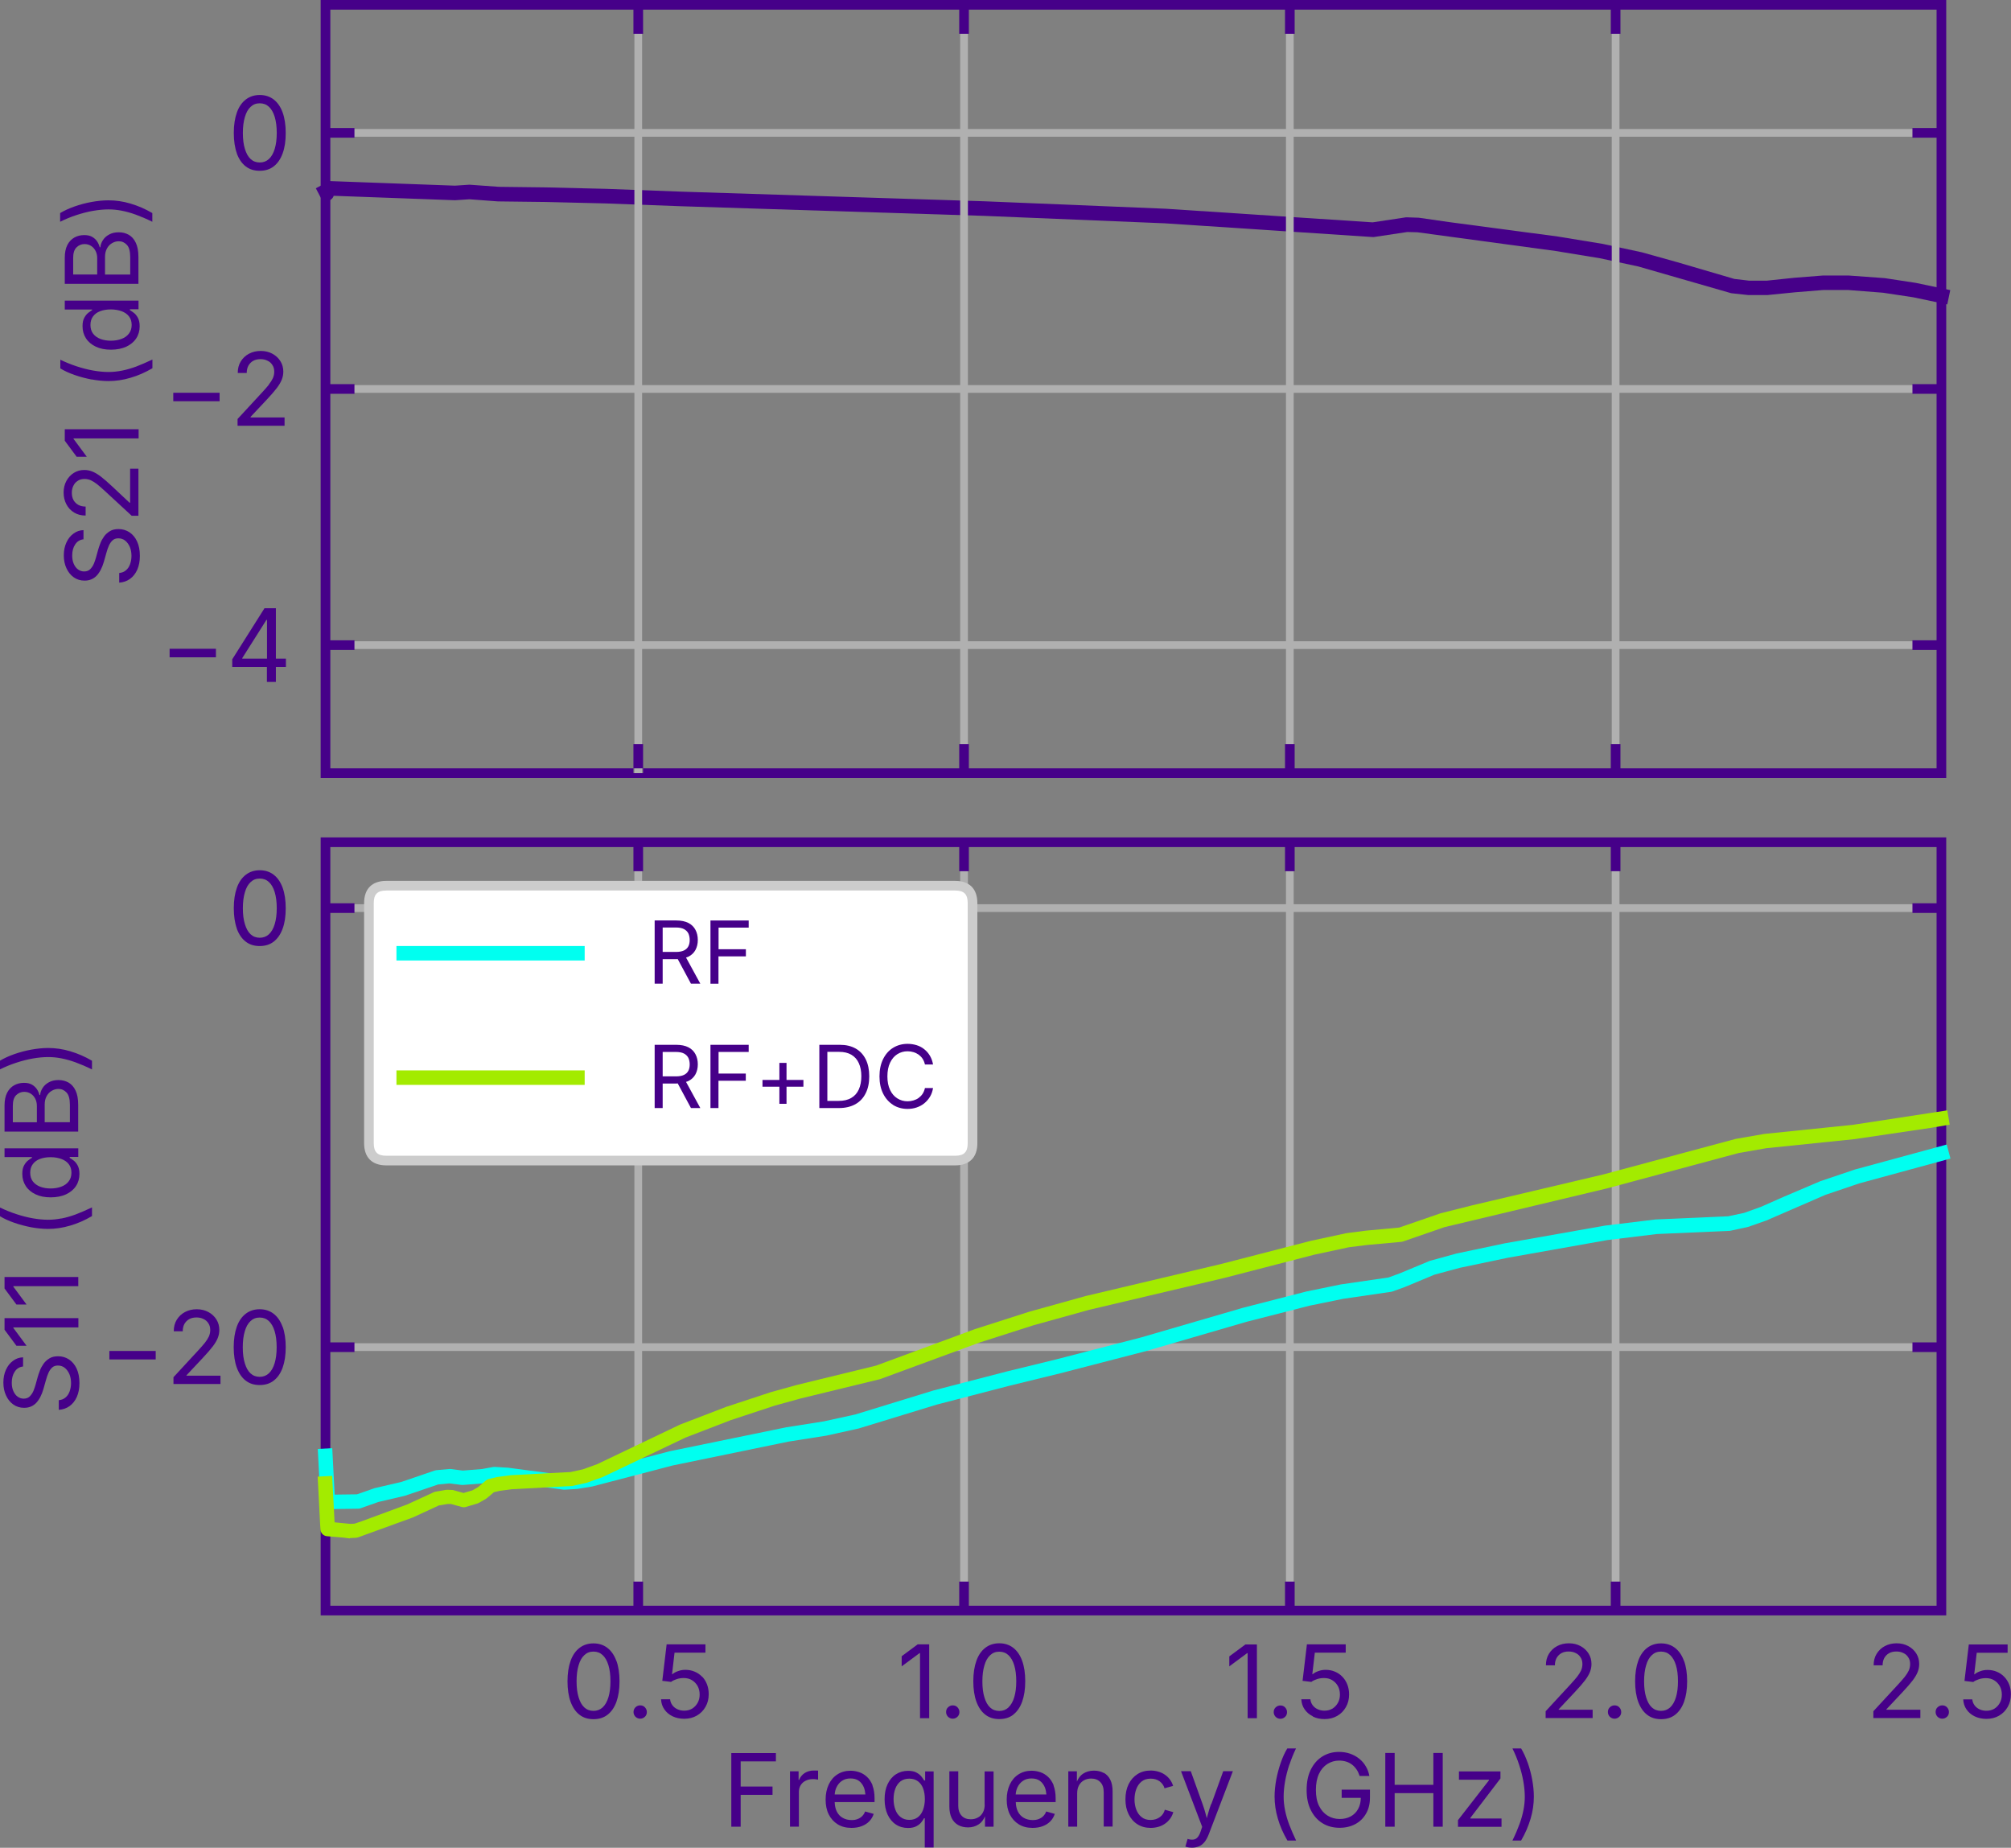
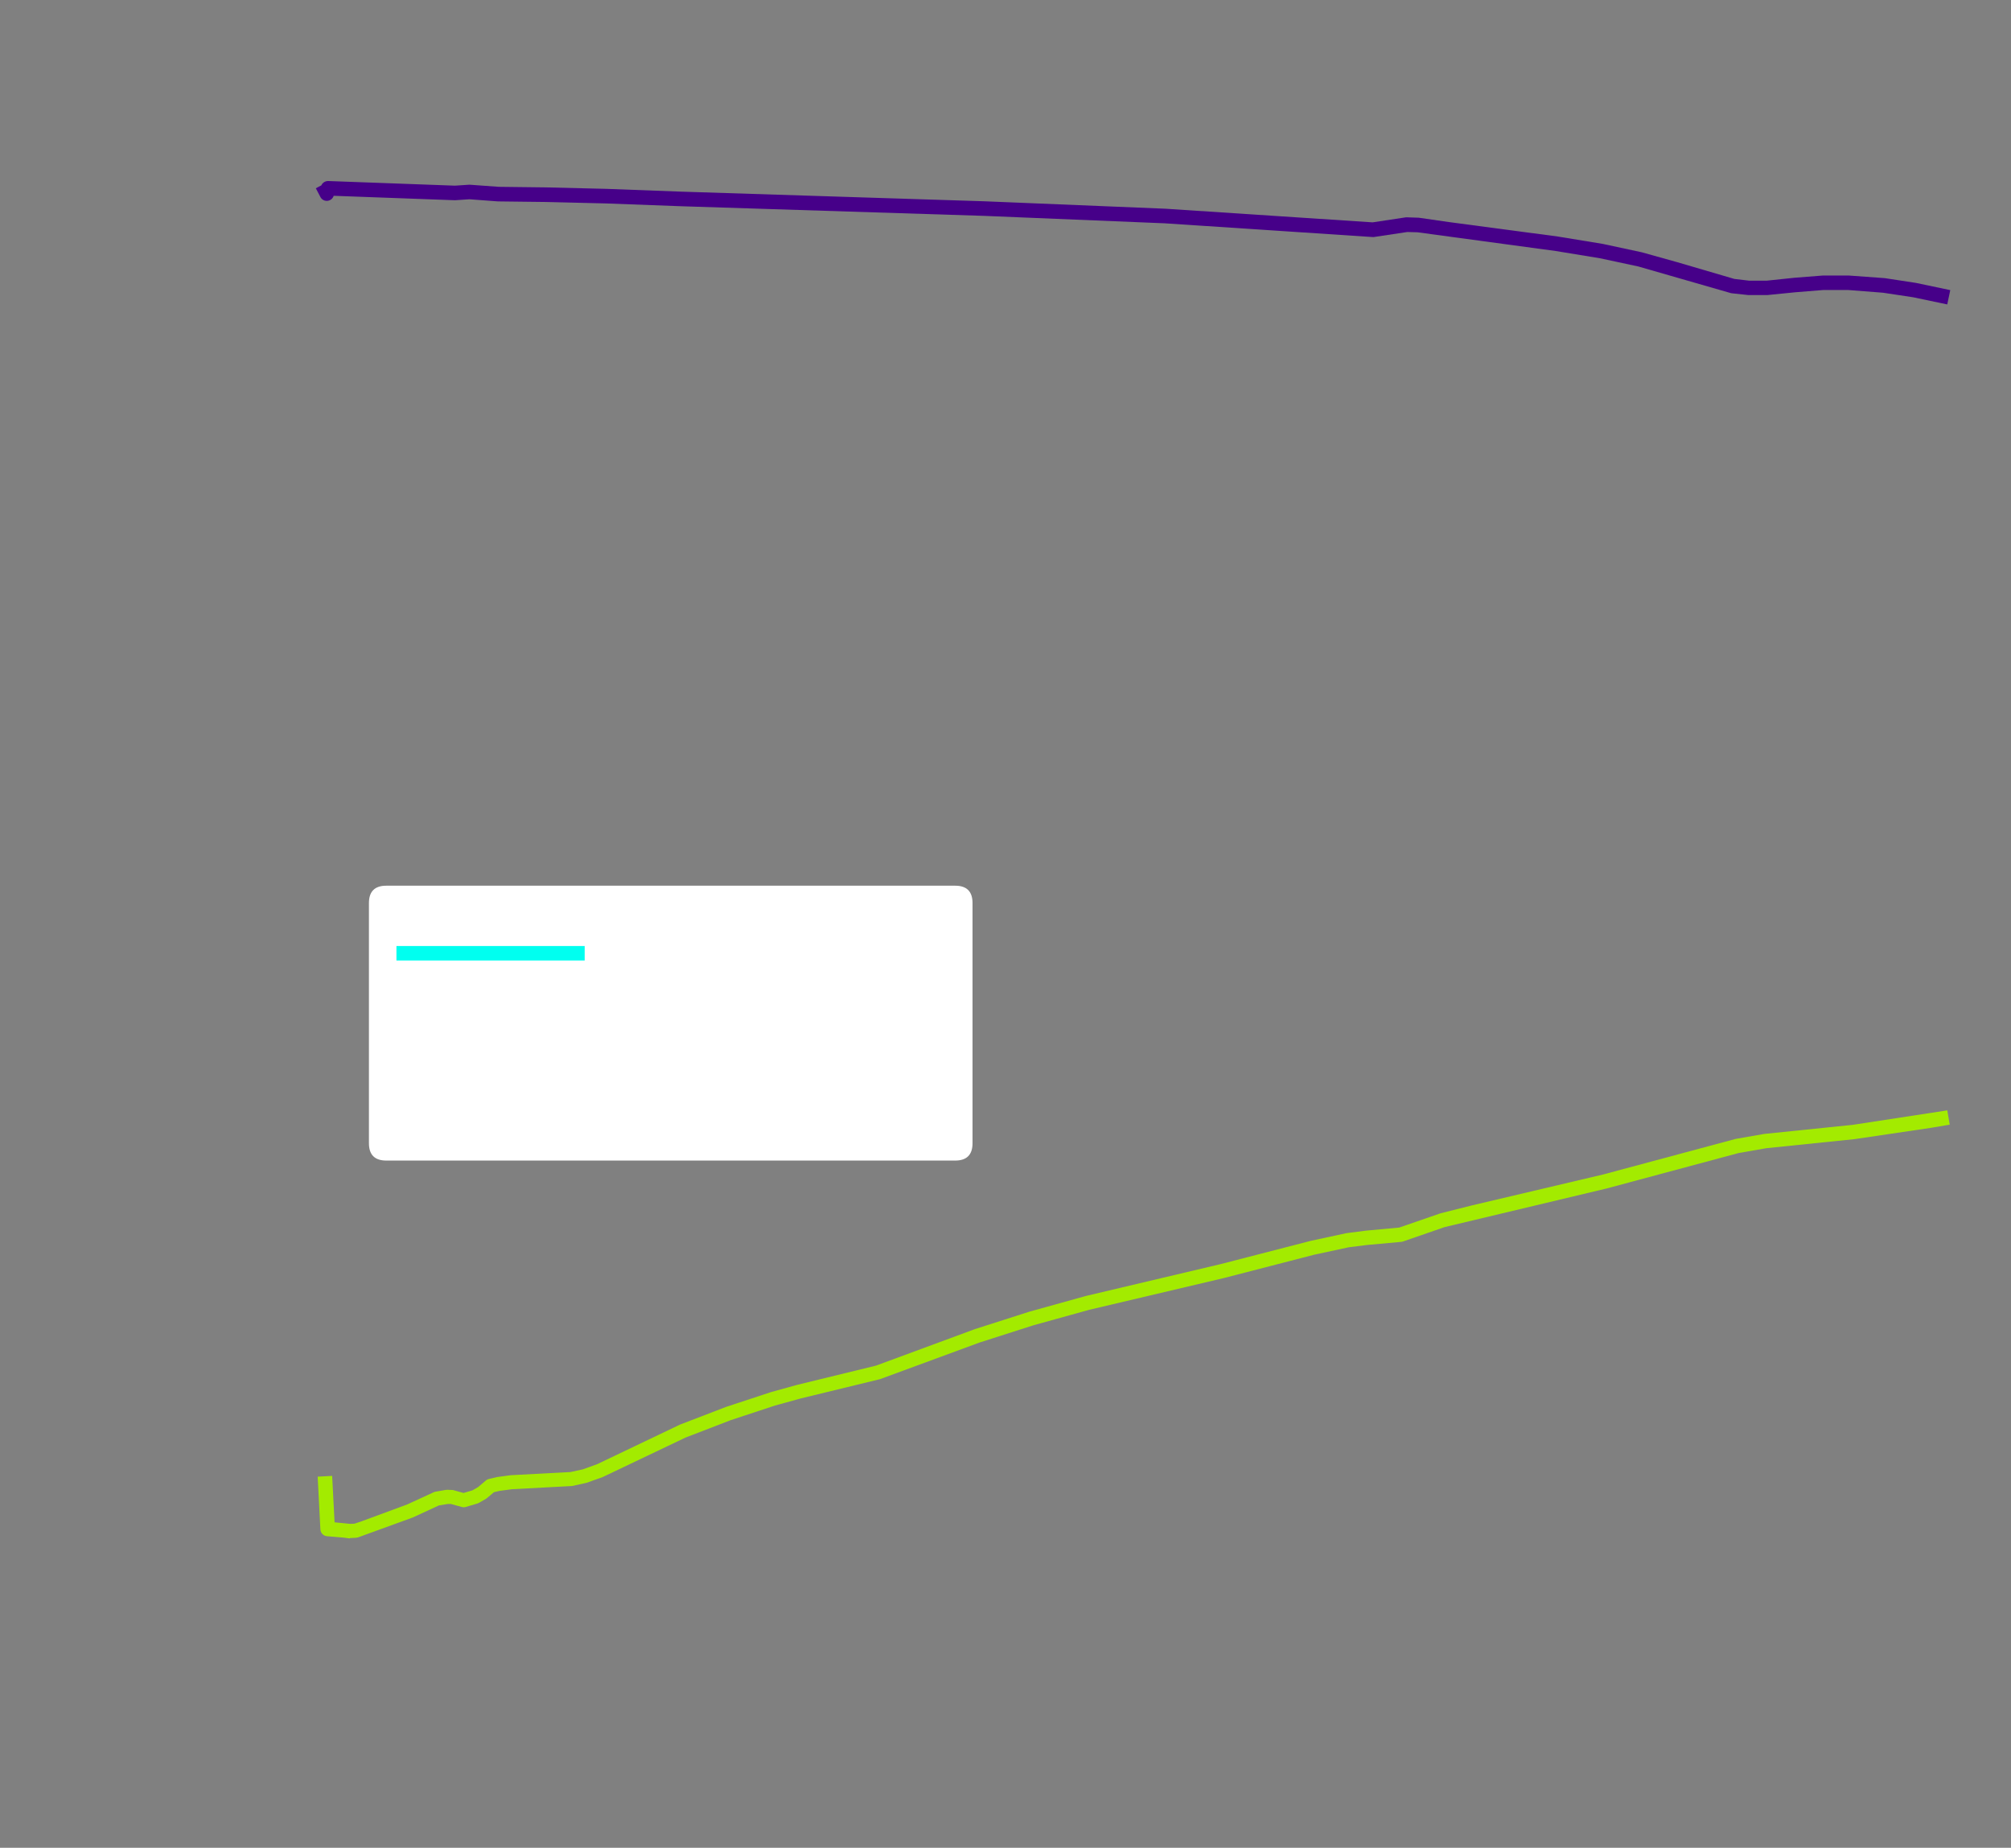
<svg xmlns="http://www.w3.org/2000/svg" id="Ebene_2" data-name="Ebene 2" viewBox="0 0 208.33 191.39">
  <rect x="0" y="0" width="208.33" height="191.39" fill="#808080" stroke="none" />
  <defs>
    <style>      .cls-1 {        fill: #a3eb00;      }      .cls-2 {        fill: #ccc;      }      .cls-3 {        stroke: #00fff0;      }      .cls-3, .cls-4 {        fill: none;        stroke-linecap: square;        stroke-linejoin: round;        stroke-width: 1.5px;      }      .cls-5 {        fill: #b0b0b0;      }      .cls-6 {        fill: #fff;      }      .cls-4 {        stroke: #a3eb00;      }      .cls-7 {        fill: #00fff0;      }      .cls-8 {        fill: #460089;      }    </style>
  </defs>
  <g id="Ebene_1-2" data-name="Ebene 1">
    <g id="figure_1" data-name="figure 1">
      <path class="cls-8" d="M201.72,31.53l-3.53-.74-3.12-.47-3.59-.28h-2.61s-2.86.23-2.86.23l-2.9.29h-2.01s-1.67-.18-1.67-.18c-.04,0-.08-.01-.12-.02l-9.59-2.76-3.97-.85-4.58-.75-14.32-1.94-1.06-.03-3.46.52c-.05,0-.11.01-.16,0l-21.5-1.42-18.69-.77-31.46-1-7.78-.29-6.19-.15-4.97-.06-2.95-.22-1.49.1-12.57-.46c-.09.28-.33.48-.62.52-.32.04-.62-.12-.76-.4l-.47-.9.57-.3c.12-.28.41-.46.72-.45l13.12.48,1.51-.1,3.03.22,4.92.06,6.2.15,7.79.29,31.46,1,18.72.77,21.44,1.41,3.44-.52s.09,0,.13,0l1.21.04,3.12.45,11.29,1.5,4.64.76,4.05.87,3.69,1.03,5.9,1.73,1.52.18h1.85s2.85-.3,2.85-.3l2.93-.23h2.73s3.71.27,3.71.27l3.21.49,3.57.75-.31,1.47Z" />
-       <path class="cls-5" d="M200.72.1v13.26h-32.95V.1h-.8v13.26h-32.95V.1h-.8v13.26h-32.95V.1h-.8v13.26h-32.95V.1h-.8v13.26h-32.4v.8h32.4v25.73h-32.4v.8h32.4v25.73h-32.4v.8h32.4v13.26h.8v-13.26h32.95v13.26h.8v-13.26h32.95v13.26h.8v-13.26h32.95v13.26h.8v-13.26h32.95v13.26h.8V.1h-.8ZM166.97,14.16v25.73h-32.95V14.16h32.95ZM133.22,14.16v25.73h-32.95V14.16h32.95ZM66.52,14.16h32.95v25.73h-32.95V14.16ZM66.52,66.42v-25.73h32.95v25.73h-32.95ZM100.27,66.42v-25.73h32.95v25.73h-32.95ZM134.02,66.42v-25.73h32.95v25.73h-32.95ZM200.72,66.42h-32.95v-25.73h32.95v25.73ZM200.72,39.89h-32.95V14.16h32.95v25.73ZM200.72,93.66h-32.95v-6.82h-.8v6.82h-32.95v-6.82h-.8v6.82h-32.95v-6.82h-.8v6.82h-32.95v-6.82h-.8v6.82h-32.4v.8h32.4v44.67h-32.4v.8h32.4v27.28h.8v-27.28h32.95v27.28h.8v-27.28h32.95v27.28h.8v-27.28h32.95v27.28h.8v-27.28h32.95v27.28h.8v-80.38h-.8v6.82ZM66.52,139.13v-44.67h32.95v44.67h-32.95ZM100.27,139.13v-44.67h32.95v44.67h-32.95ZM134.02,139.13v-44.67h32.95v44.67h-32.95ZM200.72,139.13h-32.95v-44.67h32.95v44.67Z" />
      <path class="cls-6" d="M40.02,120.21h58.93c1.2,0,1.8-.6,1.8-1.8v-24.87c0-1.2-.6-1.8-1.8-1.8h-58.93c-1.2,0-1.8.6-1.8,1.8v24.87c0,1.2.6,1.8,1.8,1.8Z" />
-       <path class="cls-2" d="M98.95,120.71h-58.93c-1.48,0-2.3-.82-2.3-2.3v-24.87c0-1.48.82-2.3,2.3-2.3h58.93c1.48,0,2.3.82,2.3,2.3v24.87c0,1.48-.82,2.3-2.3,2.3ZM40.02,92.24c-.92,0-1.3.38-1.3,1.3v24.87c0,.92.38,1.3,1.3,1.3h58.93c.92,0,1.3-.38,1.3-1.3v-24.87c0-.92-.38-1.3-1.3-1.3h-58.93Z" />
      <path class="cls-3" d="M41.82,98.74h18" />
-       <path class="cls-4" d="M41.82,111.62h18" />
-       <path class="cls-8" d="M200.62,0H33.22v80.58h168.4V0h-1ZM200.62,79.58H34.22V1h166.4v78.58ZM34.22,86.74h-1v80.58h168.4v-80.58H34.22ZM200.62,166.32H34.22v-78.58h166.4v78.58ZM65.62,80.08v-3h1v3h-1ZM66.62.5h-1v3h1V.5ZM100.37,80.08v-3h-1v3h1ZM100.37.5h-1v3h1V.5ZM134.12,80.08v-3h-1v3h1ZM134.12.5h-1v3h1V.5ZM167.87,80.08v-3h-1v3h1ZM167.87.5h-1v3h1V.5ZM201.62,77.08h-1v3h1v-3ZM201.62.5h-1v3h1V.5ZM33.72,67.32h3v-1h-3v1ZM198.12,67.32h3v-1h-3v1ZM22.37,67.2h-4.8v.88h4.8v-.88ZM28.58,68.22h1.04v.86h-1.04v1.55h-.93v-1.55h-3.59v-.79l3.34-5.29h1.18v5.23ZM25.1,68.22h2.56v-4.01h-.06l-2.5,3.95v.06ZM33.72,40.79h3v-1h-3v1ZM201.12,39.79h-3v1h3v-1ZM22.75,40.68h-4.8v.88h4.8v-.88ZM27.86,39.84c-.19.23-.42.5-.71.81l-2.54,2.75v.7h4.87v-.86h-3.52v-.06l1.67-1.78c.45-.48.8-.88,1.05-1.21.25-.33.42-.63.52-.89.1-.26.15-.53.15-.81,0-.4-.1-.76-.3-1.08-.2-.32-.48-.58-.83-.77-.35-.19-.75-.29-1.21-.29s-.86.1-1.22.29c-.36.19-.64.46-.85.8-.21.34-.31.74-.31,1.19h.93c0-.29.06-.54.17-.75.12-.21.28-.38.49-.5.21-.12.47-.18.76-.18.27,0,.52.05.73.16.22.1.39.25.51.45.13.19.19.42.19.69,0,.24-.05.46-.14.67-.1.21-.24.43-.42.66ZM33.72,14.26h3v-1h-3v1ZM198.12,14.26h3v-1h-3v1ZM24.54,15.89c-.21-.58-.32-1.29-.32-2.12s.11-1.53.32-2.12c.21-.59.52-1.03.92-1.34.4-.31.88-.47,1.45-.47s1.05.16,1.45.47c.4.31.71.76.92,1.34.21.58.32,1.29.32,2.12s-.1,1.53-.32,2.12c-.21.58-.52,1.03-.92,1.34-.4.31-.88.46-1.46.46s-1.05-.15-1.45-.46c-.4-.31-.7-.75-.92-1.34ZM25.16,13.77c0,.65.07,1.2.21,1.65.14.46.33.81.59,1.05.26.24.58.36.95.36s.69-.12.95-.36c.26-.24.46-.59.6-1.05.14-.46.21-1.01.21-1.65s-.07-1.2-.21-1.66c-.14-.46-.34-.81-.6-1.05-.26-.24-.57-.36-.95-.36s-.69.12-.95.37c-.26.24-.46.59-.59,1.05-.14.46-.21,1.01-.21,1.66ZM12.26,55.76c.27,0,.51.08.71.24.2.16.36.38.48.65.11.27.17.58.17.93,0,.3-.05.58-.14.84-.09.26-.23.48-.42.64-.19.17-.42.26-.71.29v1c.43-.03.8-.16,1.12-.39.32-.23.57-.55.75-.95.18-.41.27-.88.27-1.43,0-.59-.1-1.09-.29-1.5s-.46-.73-.79-.95c-.34-.22-.71-.33-1.13-.33-.36,0-.66.07-.9.22-.24.15-.45.33-.61.56-.16.23-.29.46-.38.71-.1.25-.17.47-.23.68l-.21.76c-.05.18-.12.39-.21.62-.09.23-.22.42-.38.59-.16.17-.38.25-.64.25-.24,0-.45-.07-.64-.21-.19-.14-.33-.33-.44-.58-.11-.25-.16-.54-.16-.86,0-.46.1-.84.31-1.15.2-.31.49-.49.86-.53v-.95c-.39.01-.73.13-1.04.36-.31.22-.55.53-.73.92-.18.39-.27.83-.27,1.33s.09.94.27,1.33c.18.4.43.71.75.94.32.23.7.35,1.13.35.51,0,.92-.17,1.25-.51.32-.34.57-.82.75-1.44l.26-.92c.07-.27.16-.52.26-.75.1-.23.23-.41.38-.55.15-.14.35-.21.6-.21ZM8.06,49.8c.19-.13.42-.19.69-.19.24,0,.46.05.67.14.21.1.43.24.66.42.23.19.5.42.81.71l2.75,2.54h.7v-4.87h-.86v3.52h-.06l-1.78-1.67c-.48-.45-.88-.8-1.21-1.05-.33-.25-.63-.42-.89-.52-.26-.1-.53-.15-.81-.15-.4,0-.76.1-1.08.3-.32.2-.58.48-.77.83-.19.35-.29.75-.29,1.21s.1.86.29,1.22c.19.36.45.64.8.85.34.21.74.31,1.19.31v-.93c-.29,0-.54-.06-.75-.17-.21-.12-.38-.28-.5-.49-.12-.21-.18-.47-.18-.76,0-.27.05-.52.16-.73.1-.22.25-.39.45-.51ZM14.35,44.46h-7.64v1.19l1.23,1.66h1.05l-1.37-1.85v-.05h6.74v-.96ZM9.49,39.3c.61.11,1.19.17,1.75.17.75,0,1.51-.11,2.28-.34.77-.22,1.52-.55,2.27-.99v-.9c-.61.29-1.17.53-1.69.73-.52.19-1.01.33-1.47.42-.46.09-.92.14-1.38.14-.5,0-1.03-.05-1.6-.15-.57-.1-1.14-.25-1.72-.44-.58-.19-1.14-.42-1.68-.68v.9c.42.26.91.48,1.48.68.57.2,1.15.35,1.76.47ZM9.54,32.13v-.07h-2.83v-.92h7.64v.89h-.89v.1c.11.06.24.15.4.27.16.12.3.29.42.51.12.22.19.51.19.88,0,.47-.12.9-.36,1.26-.24.37-.59.65-1.03.86-.44.2-.97.31-1.58.31s-1.13-.1-1.57-.31c-.44-.21-.78-.49-1.02-.86-.24-.37-.36-.79-.36-1.26,0-.37.06-.67.19-.89.12-.22.26-.39.42-.51.16-.12.28-.21.39-.27ZM9.37,33.66c0,.36.09.66.28.91.19.24.44.42.76.54.32.12.68.18,1.07.18s.76-.06,1.09-.18c.33-.12.59-.3.78-.55.19-.24.29-.54.29-.9s-.09-.64-.27-.88c-.18-.24-.44-.42-.76-.54-.32-.12-.7-.19-1.12-.19s-.79.06-1.11.18c-.32.12-.56.3-.74.54-.18.24-.27.53-.27.89ZM14.35,29.4h-7.64v-2.71c0-.53.09-.97.27-1.32.18-.35.43-.6.73-.77.31-.17.64-.25,1.02-.25.33,0,.6.06.81.18.21.12.38.27.51.46.13.19.22.39.28.62h.07c.01-.24.1-.48.25-.72.15-.24.36-.44.64-.59.28-.16.61-.24,1.01-.24s.73.09,1.04.26c.31.18.55.45.73.83.18.38.27.86.27,1.47v2.79ZM10.07,26.75c0-.27-.05-.52-.16-.74-.11-.22-.26-.4-.46-.53-.2-.13-.43-.2-.69-.2-.33,0-.61.12-.84.35s-.34.59-.34,1.09v1.71h2.49v-1.68ZM13.49,26.64c0-.6-.11-1.02-.34-1.27-.23-.25-.51-.38-.84-.38-.26,0-.49.07-.71.2-.22.13-.39.31-.52.55-.13.24-.2.52-.2.85v1.85h2.61v-1.79ZM9.64,21.84c.57-.1,1.1-.15,1.6-.15.44,0,.89.04,1.35.13.46.09.95.22,1.47.41.52.19,1.09.43,1.72.74v-.9c-.73-.43-1.48-.75-2.25-.98-.77-.23-1.53-.34-2.3-.34-.55,0-1.14.06-1.75.17-.61.11-1.2.27-1.77.47-.57.2-1.06.43-1.48.68v.9c.54-.27,1.1-.5,1.68-.69.58-.19,1.15-.34,1.72-.44ZM66.62,166.82v-3h-1v3h1ZM66.62,90.24v-3h-1v3h1ZM63.86,172.03c.21.58.32,1.29.32,2.12s-.11,1.53-.32,2.12c-.21.58-.52,1.03-.92,1.34-.4.31-.88.46-1.46.46s-1.05-.15-1.45-.46c-.4-.31-.7-.75-.92-1.34-.21-.58-.32-1.29-.32-2.12s.11-1.53.32-2.12c.21-.59.52-1.03.92-1.34.4-.31.88-.47,1.45-.47s1.05.16,1.45.47c.4.31.71.76.92,1.34ZM63.24,174.14c0-.65-.07-1.2-.21-1.66-.14-.46-.34-.81-.6-1.05-.26-.24-.57-.36-.95-.36s-.69.12-.95.37c-.26.24-.46.59-.59,1.05-.14.46-.21,1.01-.21,1.66s.07,1.2.21,1.65c.14.46.33.81.59,1.05.26.24.58.36.95.36s.69-.12.95-.36c.26-.24.46-.59.6-1.05.14-.46.21-1.01.21-1.65ZM66.32,176.64c-.19,0-.35.07-.49.2-.13.13-.2.3-.2.49s.07.35.2.49c.14.13.3.2.49.2s.35-.07.49-.2.2-.3.2-.49-.07-.35-.2-.49c-.13-.14-.3-.2-.49-.2ZM72.74,173.68c-.22-.23-.48-.41-.77-.53-.3-.13-.62-.19-.97-.19-.26,0-.51.04-.75.13-.24.08-.44.19-.59.32h-.04l.26-2.23h3.2v-.86h-4.02l-.45,3.78.91.11c.15-.12.35-.21.59-.29.24-.08.48-.11.72-.11.32,0,.61.07.85.22.25.15.44.35.59.61.14.26.21.55.21.88s-.07.61-.21.86c-.14.25-.33.45-.57.6-.24.14-.51.21-.82.21-.26,0-.49-.05-.71-.15-.21-.1-.39-.24-.52-.42-.13-.18-.21-.38-.23-.61h-.94c.02.39.13.74.34,1.04.21.31.5.55.85.72s.76.26,1.21.26c.49,0,.93-.11,1.31-.33s.68-.52.9-.91c.22-.38.33-.82.33-1.31,0-.37-.06-.71-.18-1.02-.12-.31-.29-.58-.51-.81ZM100.37,166.82v-3h-1v3h1ZM100.37,90.24v-3h-1v3h1ZM96.26,177.96v-7.64h-1.19l-1.66,1.23v1.05l1.85-1.37h.05v6.74h.96ZM99.19,177.82c.14-.14.2-.3.2-.49s-.07-.35-.2-.49c-.13-.14-.3-.2-.49-.2s-.35.07-.49.2-.2.3-.2.49.07.35.2.49c.14.13.3.2.49.2s.35-.07.49-.2ZM104.98,177.6c-.4.31-.88.46-1.46.46s-1.05-.15-1.45-.46c-.4-.31-.7-.75-.92-1.34-.21-.58-.32-1.29-.32-2.12s.11-1.53.32-2.12c.21-.59.52-1.03.92-1.34.4-.31.88-.47,1.45-.47s1.05.16,1.45.47c.4.31.71.76.92,1.34.21.58.32,1.29.32,2.12s-.11,1.53-.32,2.12c-.21.58-.52,1.03-.92,1.34ZM104.47,176.85c.26-.24.46-.59.6-1.05.14-.46.21-1.01.21-1.65s-.07-1.2-.21-1.66c-.14-.46-.34-.81-.6-1.05-.26-.24-.57-.36-.95-.36s-.69.12-.95.37c-.26.24-.46.59-.59,1.05-.14.46-.21,1.01-.21,1.66s.07,1.2.21,1.65c.14.46.33.81.59,1.05.26.24.58.36.95.36s.69-.12.95-.36ZM134.12,166.82v-3h-1v3h1ZM134.12,90.24v-3h-1v3h1ZM127.35,171.55v1.05l1.85-1.37h.05v6.74h.96v-7.64h-1.19l-1.66,1.23ZM132.64,178.03c.19,0,.35-.07.49-.2s.2-.3.2-.49-.07-.35-.2-.49c-.13-.14-.3-.2-.49-.2s-.35.07-.49.2-.2.3-.2.49.07.35.2.49c.14.13.3.2.49.2ZM136.01,177.8c.36.18.76.26,1.21.26.49,0,.93-.11,1.31-.33s.68-.52.9-.91c.22-.38.33-.82.33-1.31,0-.37-.06-.71-.18-1.02-.12-.31-.29-.58-.51-.81s-.48-.41-.77-.53c-.3-.13-.62-.19-.97-.19-.26,0-.51.04-.75.13-.24.08-.44.19-.59.32h-.04l.26-2.23h3.2v-.86h-4.02l-.45,3.78.91.11c.15-.12.35-.21.59-.29.24-.08.48-.11.72-.11.32,0,.61.07.85.22.25.15.44.35.59.61.14.26.21.55.21.88s-.07.61-.21.86c-.14.25-.33.45-.57.6-.24.14-.51.21-.82.21-.26,0-.49-.05-.71-.15-.21-.1-.39-.24-.52-.42-.13-.18-.21-.38-.23-.61h-.94c.02.39.13.74.34,1.04.21.31.5.55.85.72ZM167.87,166.82v-3h-1v3h1ZM167.87,90.24v-3h-1v3h1ZM161.48,177.04l1.67-1.78c.45-.48.8-.88,1.05-1.21.25-.33.42-.63.52-.89.1-.26.15-.53.15-.81,0-.4-.1-.76-.3-1.08-.2-.32-.48-.58-.83-.77-.35-.19-.75-.29-1.21-.29s-.86.1-1.22.29c-.36.19-.64.46-.85.8-.21.34-.31.74-.31,1.19h.93c0-.29.06-.54.17-.75.12-.21.28-.38.49-.5.21-.12.47-.18.76-.18.27,0,.52.05.73.16.22.1.39.25.51.45.13.19.19.42.19.69,0,.24-.05.46-.14.67-.1.21-.24.43-.42.66-.19.23-.42.5-.71.81l-2.54,2.75v.7h4.87v-.86h-3.52v-.06ZM167.26,176.64c-.19,0-.35.07-.49.2s-.2.3-.2.49.07.35.2.49c.14.13.3.2.49.2s.35-.07.49-.2.2-.3.2-.49-.07-.35-.2-.49c-.13-.14-.3-.2-.49-.2ZM174.46,172.03c.21.58.32,1.29.32,2.12s-.11,1.53-.32,2.12c-.21.58-.52,1.03-.92,1.34-.4.31-.88.46-1.46.46s-1.05-.15-1.45-.46c-.4-.31-.7-.75-.92-1.34-.21-.58-.32-1.29-.32-2.12s.11-1.53.32-2.12c.21-.59.52-1.03.92-1.34.4-.31.88-.47,1.45-.47s1.05.16,1.45.47c.4.31.71.76.92,1.34ZM173.83,174.14c0-.65-.07-1.2-.21-1.66-.14-.46-.34-.81-.6-1.05-.26-.24-.57-.36-.95-.36s-.69.12-.95.37c-.26.24-.46.59-.59,1.05-.14.46-.21,1.01-.21,1.66s.07,1.2.21,1.65c.14.46.33.81.59,1.05.26.24.58.36.95.36s.69-.12.95-.36c.26-.24.46-.59.6-1.05.14-.46.21-1.01.21-1.65ZM201.62,163.82h-1v3h1v-3ZM201.62,87.24h-1v3h1v-3ZM195.43,177.04l1.67-1.78c.45-.48.8-.88,1.05-1.21.25-.33.42-.63.52-.89.1-.26.15-.53.15-.81,0-.4-.1-.76-.3-1.08-.2-.32-.48-.58-.83-.77-.35-.19-.75-.29-1.21-.29s-.86.1-1.22.29c-.36.19-.64.46-.85.8-.21.34-.31.74-.31,1.19h.93c0-.29.06-.54.17-.75.12-.21.28-.38.49-.5.21-.12.47-.18.76-.18.27,0,.52.05.73.16.22.1.39.25.51.45.13.19.19.42.19.69,0,.24-.05.46-.14.67-.1.21-.24.43-.42.66-.19.23-.42.5-.71.81l-2.54,2.75v.7h4.87v-.86h-3.52v-.06ZM201.21,176.64c-.19,0-.35.07-.49.2s-.2.3-.2.49.07.35.2.49c.14.13.3.2.49.2s.35-.07.49-.2.2-.3.2-.49-.07-.35-.2-.49c-.13-.14-.3-.2-.49-.2ZM208.15,174.5c-.12-.31-.29-.58-.51-.81s-.48-.41-.77-.53c-.3-.13-.62-.19-.97-.19-.26,0-.51.04-.75.13-.24.08-.44.19-.59.32h-.04l.26-2.23h3.2v-.86h-4.02l-.45,3.78.91.11c.15-.12.35-.21.59-.29.24-.08.48-.11.72-.11.32,0,.61.07.85.22.25.15.44.35.59.61.14.26.21.55.21.88s-.07.61-.21.86c-.14.25-.33.45-.57.6-.24.14-.51.21-.82.21-.26,0-.49-.05-.71-.15-.21-.1-.39-.24-.52-.42-.13-.18-.21-.38-.23-.61h-.94c.02.39.13.74.34,1.04.21.31.5.55.85.72s.76.26,1.21.26c.49,0,.93-.11,1.31-.33s.68-.52.9-.91c.22-.38.33-.82.33-1.31,0-.37-.06-.71-.18-1.02ZM75.76,189.21h.97v-3.3h3.3v-.86h-3.3v-2.61h3.65v-.86h-4.62v7.64ZM84.28,183.39c-.34,0-.65.09-.92.26-.27.18-.46.41-.57.7h-.06v-.88h-.89v5.73h.92v-3.59c0-.26.06-.49.18-.69.12-.2.29-.36.51-.47.22-.11.46-.17.74-.17.12,0,.24,0,.35.02.11.01.18.02.21.03v-.93c-.05,0-.13,0-.22-.01-.09,0-.18,0-.24,0ZM90.38,184.93c.14.37.22.81.22,1.34v.39h-4.13c.01.37.08.69.21.96.15.3.35.52.62.67.26.15.57.23.92.23.23,0,.43-.03.61-.1.18-.07.34-.16.48-.3.13-.13.24-.29.31-.49l.89.25c-.09.29-.24.54-.45.76-.21.22-.47.39-.79.51-.31.12-.67.18-1.06.18-.55,0-1.03-.12-1.43-.37-.4-.25-.71-.59-.93-1.03-.22-.44-.32-.96-.32-1.54s.11-1.1.32-1.55c.21-.45.51-.8.9-1.05.39-.25.84-.38,1.36-.38.3,0,.6.05.9.15.3.1.56.26.81.49.24.22.43.52.58.88ZM86.65,185.14c-.11.23-.16.48-.18.73h3.18c-.02-.26-.07-.5-.15-.72-.12-.29-.29-.52-.52-.69-.23-.17-.52-.25-.87-.25s-.64.08-.89.25c-.25.17-.43.39-.56.66ZM95.83,183.48h.89v7.88h-.92v-3.03h-.07c-.06.11-.15.24-.27.4-.12.16-.29.3-.51.42-.22.12-.51.19-.88.19-.47,0-.9-.12-1.26-.36-.37-.24-.65-.59-.86-1.03-.2-.44-.31-.97-.31-1.58s.1-1.13.31-1.57c.21-.44.49-.78.86-1.02.37-.24.79-.36,1.26-.36.37,0,.67.06.89.19.22.12.39.26.51.42.12.16.21.28.27.39h.1v-.92ZM95.81,186.35c0-.42-.06-.79-.18-1.11s-.3-.56-.54-.74c-.24-.18-.53-.27-.89-.27s-.66.09-.91.28c-.24.19-.42.44-.54.76-.12.32-.18.68-.18,1.07s.06.76.18,1.09c.12.33.3.59.55.78.24.19.54.29.9.29s.64-.09.88-.27c.24-.18.42-.44.54-.76.12-.32.19-.7.19-1.12ZM102.01,186.91c0,.32-.06.6-.19.83-.13.23-.3.41-.52.52-.22.12-.46.18-.73.18-.4,0-.72-.12-.95-.37-.23-.25-.35-.59-.35-1.04v-3.56h-.92v3.64c0,.48.08.88.24,1.21.16.32.39.56.68.72.29.16.63.24,1.02.24.42,0,.79-.11,1.12-.33.26-.17.47-.45.63-.82v1.08h.89v-5.73h-.93v3.44ZM109.14,184.93c.14.37.22.81.22,1.34v.39h-4.13c.01.37.08.69.21.96.15.3.35.52.62.67.26.15.57.23.92.23.23,0,.43-.03.61-.1.18-.07.34-.16.48-.3.13-.13.24-.29.31-.49l.89.25c-.09.29-.24.54-.45.76-.21.22-.47.39-.79.51-.31.12-.67.18-1.06.18-.55,0-1.03-.12-1.43-.37-.4-.25-.71-.59-.93-1.03-.22-.44-.32-.96-.32-1.54s.11-1.1.32-1.55c.21-.45.51-.8.9-1.05.39-.25.84-.38,1.36-.38.3,0,.6.05.9.15.3.1.56.26.81.49.24.22.43.52.58.88ZM105.4,185.14c-.11.23-.16.48-.18.73h3.18c-.02-.26-.07-.5-.15-.72-.12-.29-.29-.52-.52-.69-.23-.17-.52-.25-.87-.25s-.64.08-.89.25c-.25.17-.43.39-.56.66ZM114.34,183.64c-.29-.16-.63-.24-1.02-.24-.43,0-.81.11-1.14.33-.25.17-.46.44-.62.8v-1.06h-.89v5.73h.92v-3.44c0-.33.06-.61.19-.84.13-.23.3-.4.52-.52s.46-.18.74-.18c.4,0,.71.12.95.37s.35.59.35,1.04v3.56h.92v-3.64c0-.49-.08-.89-.24-1.21-.16-.32-.39-.56-.68-.72ZM120.48,187.88c-.09.13-.19.24-.32.33-.12.09-.27.17-.43.22-.16.05-.34.08-.53.08-.38,0-.7-.1-.94-.3-.25-.2-.43-.46-.55-.78-.12-.32-.18-.67-.18-1.05s.06-.74.18-1.06c.12-.32.3-.59.55-.79.25-.2.56-.3.94-.3.19,0,.36.02.52.07.16.05.3.12.42.21.12.09.22.2.31.32.09.12.15.26.19.4l.89-.25c-.08-.25-.19-.47-.34-.67-.15-.2-.32-.36-.53-.5-.2-.14-.43-.24-.67-.31s-.51-.11-.78-.11c-.52,0-.98.12-1.37.37-.39.25-.7.59-.92,1.04s-.33.97-.33,1.57.11,1.1.33,1.55c.22.44.52.79.92,1.04.39.25.85.37,1.37.37.28,0,.54-.04.79-.11.25-.07.48-.18.68-.32.21-.14.38-.31.53-.51.15-.2.26-.43.34-.69l-.88-.25c-.04.15-.1.3-.19.43ZM125.46,186.87c-.13.35-.24.7-.33,1.05-.04.14-.08.27-.11.41-.04-.14-.08-.27-.11-.41-.09-.35-.2-.7-.33-1.06l-1.22-3.4h-1.01l2.19,5.76-.16.48c-.09.27-.2.48-.32.61-.12.13-.26.21-.42.23-.15.02-.32.01-.51-.04l-.1-.03-.23.8s.13.05.25.07c.12.02.26.04.43.04.27,0,.51-.05.73-.14.22-.09.4-.24.57-.44.16-.2.3-.45.42-.75l2.52-6.59h-1l-1.23,3.4ZM133.58,182.78c.19-.58.42-1.14.68-1.68h-.9c-.26.42-.48.91-.68,1.48-.2.57-.35,1.15-.47,1.76-.11.61-.17,1.19-.17,1.75,0,.75.11,1.51.34,2.28.22.77.55,1.52.99,2.27h.9c-.29-.61-.53-1.17-.73-1.69-.19-.52-.33-1.01-.42-1.47-.09-.46-.14-.92-.14-1.38,0-.5.05-1.03.15-1.6.1-.57.25-1.14.44-1.72ZM139,186.22h1.97c0,.43-.09.81-.27,1.14-.18.34-.44.6-.77.78s-.71.27-1.14.27c-.47,0-.89-.12-1.26-.35-.37-.23-.67-.57-.89-1.02-.22-.45-.32-1-.32-1.65s.11-1.21.32-1.66.51-.79.87-1.02c.37-.23.77-.35,1.22-.35.27,0,.52.04.74.11.23.07.43.18.61.32s.33.31.46.5c.13.19.23.42.31.66h1.01c-.07-.37-.19-.71-.38-1.01-.18-.31-.41-.57-.69-.79s-.59-.39-.94-.51c-.35-.12-.73-.18-1.13-.18-.65,0-1.23.16-1.74.48-.51.32-.9.77-1.19,1.36-.29.59-.43,1.28-.43,2.1s.14,1.5.43,2.08c.29.59.69,1.04,1.2,1.36.51.32,1.11.48,1.79.48.61,0,1.15-.13,1.62-.38.47-.25.84-.61,1.11-1.08.27-.46.41-1.01.41-1.65v-.84h-2.93v.85ZM148.49,184.87h-4.01v-3.3h-.97v7.64h.97v-3.48h4.01v3.48h.97v-7.64h-.97v3.3ZM152.32,188.3l3.12-4.09v-.73h-4.3v.86h3.11v.06l-3.21,4.13v.69h4.51v-.86h-3.23v-.06ZM158.26,182.58c-.2-.57-.43-1.06-.68-1.48h-.9c.27.54.5,1.1.69,1.68.19.58.34,1.15.44,1.72.1.57.15,1.1.15,1.6,0,.44-.04.89-.13,1.35-.09.46-.22.95-.41,1.47-.19.52-.43,1.09-.74,1.72h.9c.43-.73.75-1.48.98-2.25.23-.77.34-1.53.34-2.3,0-.55-.06-1.14-.17-1.75-.11-.61-.27-1.2-.47-1.77ZM33.72,140.04h3v-1h-3v1ZM201.12,139.04h-3v1h3v-1ZM11.33,140.81h4.8v-.88h-4.8v.88ZM19.33,142.44l1.67-1.78c.45-.48.8-.88,1.05-1.21.25-.33.42-.63.52-.89.1-.26.15-.53.15-.81,0-.4-.1-.76-.3-1.08-.2-.32-.48-.58-.83-.77-.35-.19-.75-.29-1.21-.29s-.86.1-1.22.29c-.36.19-.64.46-.85.8-.21.34-.31.74-.31,1.19h.93c0-.29.06-.54.17-.75.12-.21.28-.38.49-.5.21-.12.47-.18.76-.18.27,0,.52.05.73.16.22.1.39.25.51.45.13.19.19.42.19.69,0,.24-.05.46-.14.67-.1.21-.24.43-.42.66-.19.23-.42.5-.71.81l-2.54,2.75v.7h4.87v-.86h-3.52v-.06ZM29.28,137.42c.21.58.32,1.29.32,2.12s-.11,1.53-.32,2.12c-.21.58-.52,1.03-.92,1.34-.4.31-.88.46-1.46.46s-1.05-.15-1.45-.46c-.4-.31-.7-.75-.92-1.34-.21-.58-.32-1.29-.32-2.12s.11-1.53.32-2.12c.21-.59.52-1.03.92-1.34.4-.31.88-.47,1.45-.47s1.05.16,1.45.47c.4.31.71.76.92,1.34ZM28.66,139.54c0-.65-.07-1.2-.21-1.66-.14-.46-.34-.81-.6-1.05-.26-.24-.57-.36-.95-.36s-.69.12-.95.37c-.26.24-.46.59-.59,1.05-.14.46-.21,1.01-.21,1.66s.07,1.2.21,1.65c.14.46.33.81.59,1.05.26.24.58.36.95.36s.69-.12.95-.36c.26-.24.46-.59.6-1.05.14-.46.21-1.01.21-1.65ZM33.72,94.56h3v-1h-3v1ZM198.12,94.56h3v-1h-3v1ZM24.54,96.19c-.21-.58-.32-1.29-.32-2.12s.11-1.53.32-2.12c.21-.59.52-1.03.92-1.34.4-.31.88-.47,1.45-.47s1.05.16,1.45.47c.4.31.71.76.92,1.34.21.58.32,1.29.32,2.12s-.1,1.53-.32,2.12c-.21.58-.52,1.03-.92,1.34-.4.31-.88.46-1.46.46s-1.05-.15-1.45-.46c-.4-.31-.7-.75-.92-1.34ZM25.16,94.07c0,.65.07,1.2.21,1.65.14.46.33.81.59,1.05.26.24.58.36.95.36s.69-.12.95-.36c.26-.24.46-.59.6-1.05.14-.46.21-1.01.21-1.65s-.07-1.2-.21-1.66c-.14-.46-.34-.81-.6-1.05-.26-.24-.57-.36-.95-.36s-.69.12-.95.37c-.26.24-.46.59-.59,1.05-.14.46-.21,1.01-.21,1.66ZM7.15,140.81c-.34-.22-.71-.33-1.13-.33-.36,0-.66.07-.9.22-.24.15-.45.33-.61.56-.16.23-.29.46-.38.71-.1.25-.17.47-.23.68l-.21.76c-.05.18-.12.39-.21.62-.09.23-.22.42-.38.59-.16.17-.38.25-.64.25-.24,0-.45-.07-.64-.21-.19-.14-.33-.33-.44-.58-.11-.25-.16-.54-.16-.86,0-.46.1-.84.31-1.15.2-.31.49-.49.86-.53v-.95c-.39.01-.73.13-1.04.36-.31.22-.55.53-.73.92-.18.39-.27.83-.27,1.33s.09.94.27,1.33c.18.4.43.71.75.94.32.23.7.35,1.13.35.51,0,.92-.17,1.25-.51.32-.34.57-.82.75-1.44l.26-.92c.07-.27.16-.52.26-.75.1-.23.23-.41.38-.55.15-.14.35-.21.6-.21.27,0,.51.08.71.24.2.16.36.38.48.65.11.27.17.58.17.93,0,.3-.05.58-.14.84-.09.26-.23.48-.42.64-.19.17-.42.26-.71.29v1c.43-.03.8-.16,1.12-.39.32-.23.57-.55.75-.95.18-.41.27-.88.27-1.43,0-.59-.1-1.09-.29-1.5-.19-.41-.46-.73-.79-.95ZM.47,137.73l1.23,1.66h1.05l-1.37-1.85v-.05h6.74v-.96H.47v1.19ZM8.11,133.23v-.96H.47v1.19l1.23,1.66h1.05l-1.37-1.85v-.05h6.74ZM6.37,126.2c-.46.09-.92.14-1.38.14-.5,0-1.03-.05-1.6-.15-.57-.1-1.14-.25-1.72-.44-.58-.19-1.14-.42-1.68-.68v.9c.42.26.91.48,1.48.68.57.2,1.15.35,1.76.47.61.11,1.19.17,1.75.17.75,0,1.51-.11,2.28-.34.77-.22,1.52-.55,2.27-.99v-.9c-.61.29-1.17.53-1.69.73-.52.19-1.01.33-1.47.42ZM.47,118.94h7.64v.89h-.89v.1c.11.06.24.15.4.27.16.12.3.29.42.51.12.22.19.51.19.88,0,.47-.12.9-.36,1.26-.24.37-.59.65-1.03.86-.44.2-.97.31-1.58.31s-1.13-.1-1.57-.31c-.44-.21-.78-.49-1.02-.86-.24-.37-.36-.79-.36-1.26,0-.37.06-.67.19-.89.12-.22.26-.39.42-.51.16-.12.28-.21.39-.27v-.07H.47v-.92ZM3.4,120.58c-.18.24-.27.53-.27.89s.09.66.28.91c.19.24.44.42.76.54.32.12.68.18,1.07.18s.76-.06,1.09-.18c.33-.12.59-.3.78-.55.19-.24.29-.54.29-.9s-.09-.64-.27-.88c-.18-.24-.44-.42-.76-.54-.32-.12-.7-.19-1.12-.19s-.79.06-1.11.18c-.32.12-.56.3-.74.54ZM8.11,117.21H.47v-2.71c0-.53.09-.97.27-1.32.18-.35.43-.6.73-.77.31-.17.64-.25,1.02-.25.33,0,.6.06.81.18.21.12.38.27.51.46.13.19.22.39.28.62h.07c.01-.24.1-.48.25-.72.15-.24.36-.44.64-.59.28-.16.61-.24,1.01-.24s.73.09,1.04.26c.31.18.55.45.73.83.18.38.27.86.27,1.47v2.79ZM3.82,114.56c0-.27-.05-.52-.16-.74-.11-.22-.26-.4-.46-.53-.2-.13-.43-.2-.69-.2-.33,0-.61.12-.84.35-.23.23-.34.59-.34,1.09v1.71h2.49v-1.68ZM7.24,114.44c0-.6-.11-1.02-.34-1.27-.23-.25-.51-.38-.84-.38-.26,0-.49.07-.71.2-.22.13-.39.31-.52.55-.13.24-.2.52-.2.85v1.85h2.61v-1.79ZM4.99,108.55c-.55,0-1.14.06-1.75.17-.61.11-1.2.27-1.77.47-.57.2-1.06.43-1.48.68v.9c.54-.27,1.1-.5,1.68-.69.58-.19,1.15-.34,1.72-.44.57-.1,1.1-.15,1.6-.15.44,0,.89.04,1.35.13.46.09.95.22,1.47.41.52.19,1.09.43,1.72.74v-.9c-.73-.43-1.48-.75-2.25-.98-.77-.23-1.53-.34-2.3-.34ZM68.65,101.89h-.83v-6.55h2.24c.51,0,.93.09,1.26.26.33.17.57.41.73.72.16.3.24.65.24,1.04s-.08.73-.24,1.03c-.16.3-.4.53-.73.7-.07.04-.17.06-.25.09l1.48,2.71h-.97l-1.37-2.55c-.05,0-.09.01-.15.01h-1.41v2.54ZM68.65,96.07v2.53h1.37c.35,0,.62-.05.83-.15.21-.1.36-.24.46-.43.1-.19.14-.41.14-.66s-.05-.49-.14-.68c-.1-.19-.25-.34-.46-.45s-.49-.16-.84-.16h-1.36ZM74.44,99.06h2.83v-.74h-2.83v-2.24h3.12v-.74h-3.96v6.55h.83v-2.83ZM68.65,114.77h-.83v-6.55h2.24c.51,0,.93.09,1.26.26.33.17.57.41.73.72.16.3.24.65.24,1.04s-.08.73-.24,1.03c-.16.3-.4.53-.73.7-.07.04-.17.06-.25.09l1.48,2.71h-.97l-1.37-2.55c-.05,0-.09.01-.15.01h-1.41v2.54ZM68.65,108.96v2.53h1.37c.35,0,.62-.05.83-.15.21-.1.36-.24.46-.43.1-.19.14-.41.14-.66s-.05-.49-.14-.68c-.1-.19-.25-.34-.46-.45s-.49-.16-.84-.16h-1.36ZM77.27,111.2h-2.83v-2.24h3.12v-.74h-3.96v6.55h.83v-2.83h2.83v-.74ZM83.23,112.56v-.7h-1.75v-1.77h-.74v1.77h-1.75v.7h1.75v1.77h.74v-1.77h1.75ZM85.71,114.77h-.83v-6.55h2.13c.64,0,1.18.13,1.64.39s.8.64,1.04,1.12c.24.49.36,1.07.36,1.75s-.12,1.27-.37,1.76c-.24.49-.6.87-1.06,1.13-.47.26-1.03.4-1.7.4h-1.21ZM85.71,108.96v5.07h1.16c.53,0,.97-.1,1.32-.31.35-.2.61-.5.78-.88.17-.38.26-.84.26-1.37s-.09-.97-.26-1.35c-.17-.38-.43-.67-.77-.87-.34-.2-.76-.3-1.27-.3h-1.23ZM92.52,114.45c.44.27.94.41,1.5.41.33,0,.65-.05.94-.15s.56-.24.79-.43.43-.41.59-.68c.16-.26.26-.56.32-.9h-.84c-.05.22-.13.42-.24.59-.11.17-.25.31-.41.43-.16.12-.34.2-.54.26-.2.06-.4.09-.61.09-.39,0-.74-.1-1.06-.3-.32-.2-.57-.49-.75-.87-.19-.39-.28-.86-.28-1.41s.09-1.03.28-1.42.43-.68.75-.88c.32-.2.67-.3,1.06-.3.21,0,.42.03.61.09.2.06.38.15.54.26.16.12.3.26.41.43.11.17.19.37.24.59h.84c-.06-.34-.17-.64-.32-.9-.16-.27-.35-.49-.59-.68-.23-.19-.5-.33-.79-.42s-.61-.14-.94-.14c-.56,0-1.06.14-1.5.41-.44.27-.78.66-1.03,1.16-.25.5-.38,1.1-.38,1.8s.13,1.29.38,1.79c.25.5.6.89,1.03,1.16Z" />
-       <path class="cls-7" d="M34.44,156.32c-.05,0-.1,0-.15-.02l-.49-.1c-.33-.07-.58-.35-.6-.7l-.28-5.42,1.5-.08.25,4.81,2.31-.03,1.83-.64,2.76-.64,3.45-1.18c.06-.02.11-.03.17-.04l1.34-.12c.06,0,.12,0,.17,0l1.24.16,2-.16,1.14-.21c.06-.01.12-.01.18-.01l1.34.08,5.93.78,1.14-.07,1.38-.23,8.32-2.18,12.07-2.48,3.92-.62,3.24-.71,8.08-2.48,7.56-1.96,5.23-1.28,8.74-2.26,10.55-3.07,6.58-1.69,3.56-.73,4.94-.72,1.15-.42,3.13-1.3,2.76-.76,5.02-1.06,10.35-1.83,5.26-.64,7.53-.33,1.64-.35,1.73-.62,2.38-1.05,3.78-1.61,3.58-1.21,9.52-2.59.39,1.45-9.47,2.58-3.48,1.18-6.13,2.66-1.88.66-1.79.39s-.08.01-.12.02l-7.54.33-5.17.63-10.29,1.83-4.96,1.04-2.63.71-3.07,1.28-1.25.45s-.09.03-.14.04l-4.99.73-3.48.71-6.53,1.67-10.55,3.07-8.77,2.27-5.23,1.28-7.52,1.95-8.11,2.48-3.34.74-3.93.62-11.99,2.47-8.35,2.18-1.53.25-1.29.08s-.09,0-.14,0l-5.96-.79-1.19-.07-1.13.2-2.14.17s-.09,0-.14,0l-1.28-.16-1.16.11-3.44,1.17-2.74.64-1.87.66c-.08.03-.16.04-.24.04l-2.67.04h-.01Z" />
      <path class="cls-1" d="M36.26,159.34s-.06,0-.1,0l-.61-.08-1.67-.14c-.37-.03-.67-.33-.69-.71l-.28-5.46,1.5-.08.25,4.81,1.62.16.44-.02.75-.25,4.71-1.74,2.74-1.26c.06-.03.12-.05.18-.06l1.09-.19c.05,0,.1-.01.16-.01l.49.02c.06,0,.12.01.17.03l1.01.28.92-.27.59-.34.8-.68c.09-.08.2-.13.32-.16l.85-.2,1.41-.19,6.2-.33,1.28-.28,1.49-.54,8.56-4.09,4.79-1.84,4.65-1.53,2.71-.75,8.16-1.99,10.24-3.78,5.62-1.8,5.86-1.63,14-3.31,9.34-2.41,3.67-.79,2.01-.26,3.46-.32,4.29-1.48,3.22-.81,13.62-3.21,13.71-3.68,2.98-.52,9.16-.94,9.8-1.5.25,1.48-1.95.33-7.91,1.17-9.15.94-2.86.5-13.67,3.67-16.78,4-4.31,1.49c-.06.02-.12.03-.18.04l-3.52.32-1.92.24-3.58.77-9.33,2.41-13.99,3.3-5.8,1.61-5.56,1.78-10.3,3.79-8.22,2-2.65.73-4.58,1.51-4.7,1.81-8.58,4.09-1.65.59-1.43.32s-.08.01-.12.02l-6.19.33-1.28.17-.6.14-.71.6s-.07.05-.11.08l-.73.42c-.05.03-.11.05-.16.07l-1.21.36c-.13.04-.28.04-.41,0l-1.13-.31h-.32s-.92.15-.92.15l-2.71,1.25-5.67,2.06c-.06.02-.13.03-.2.04l-.61.03s-.02,0-.04,0Z" />
    </g>
  </g>
</svg>